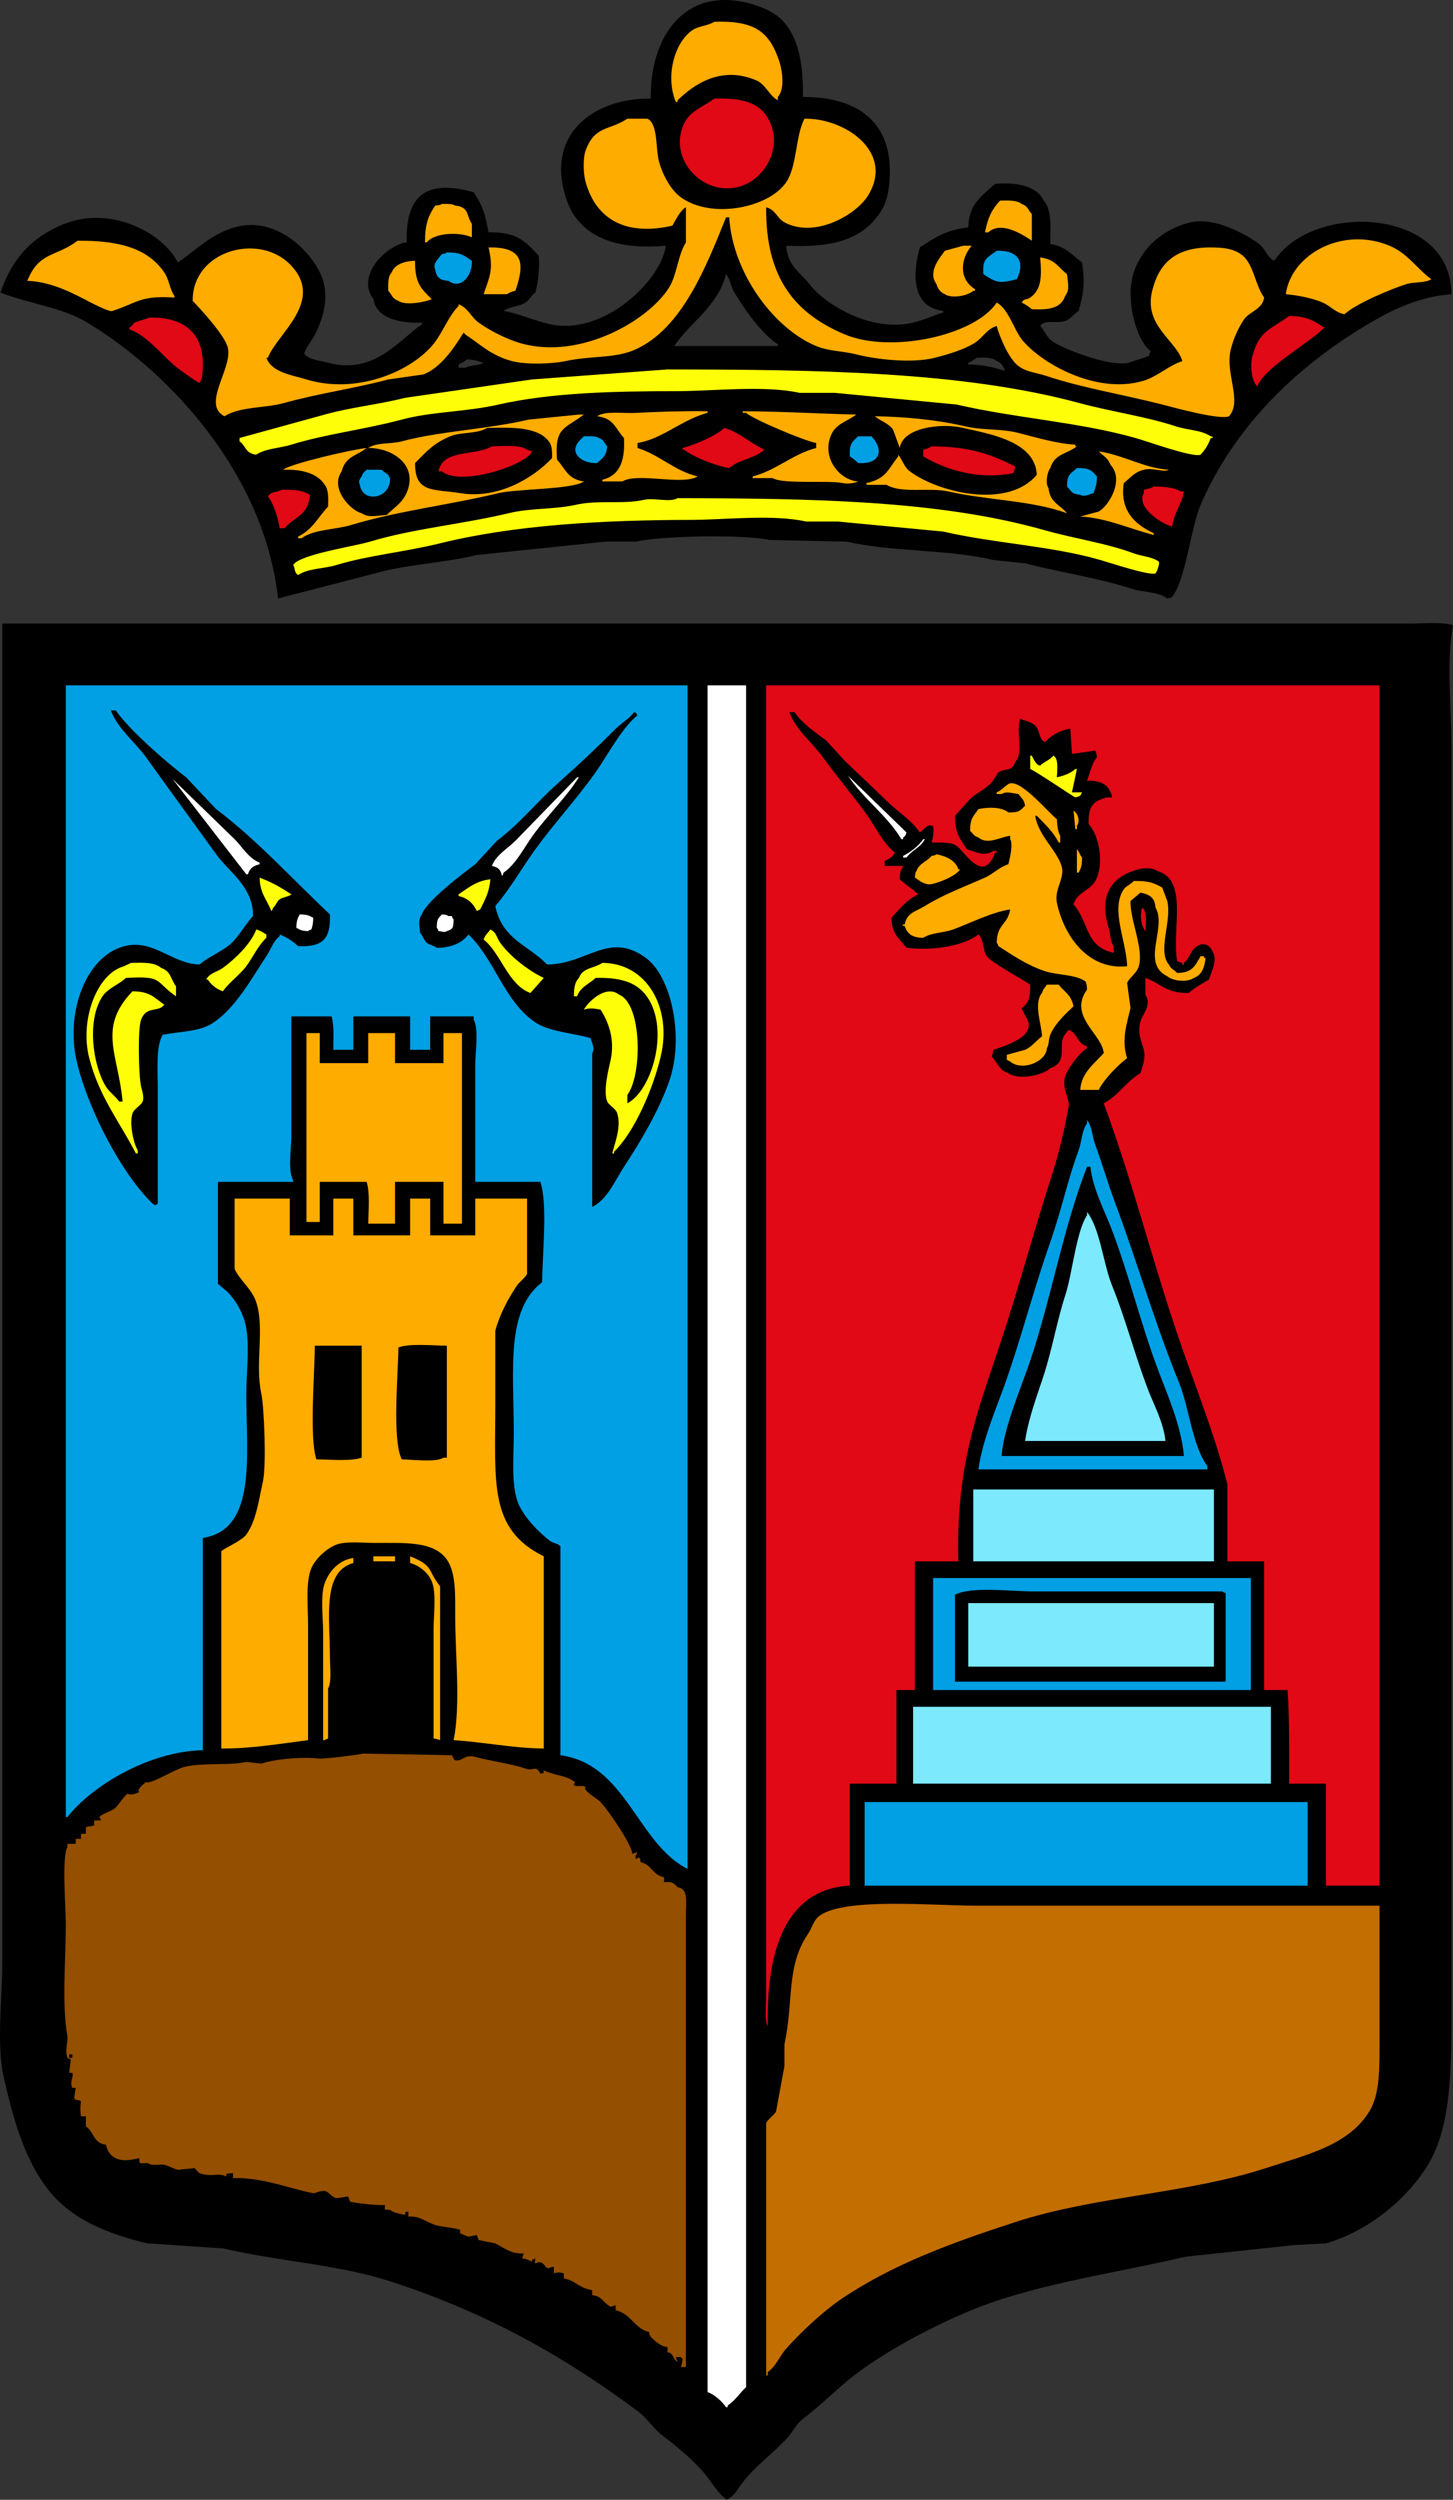
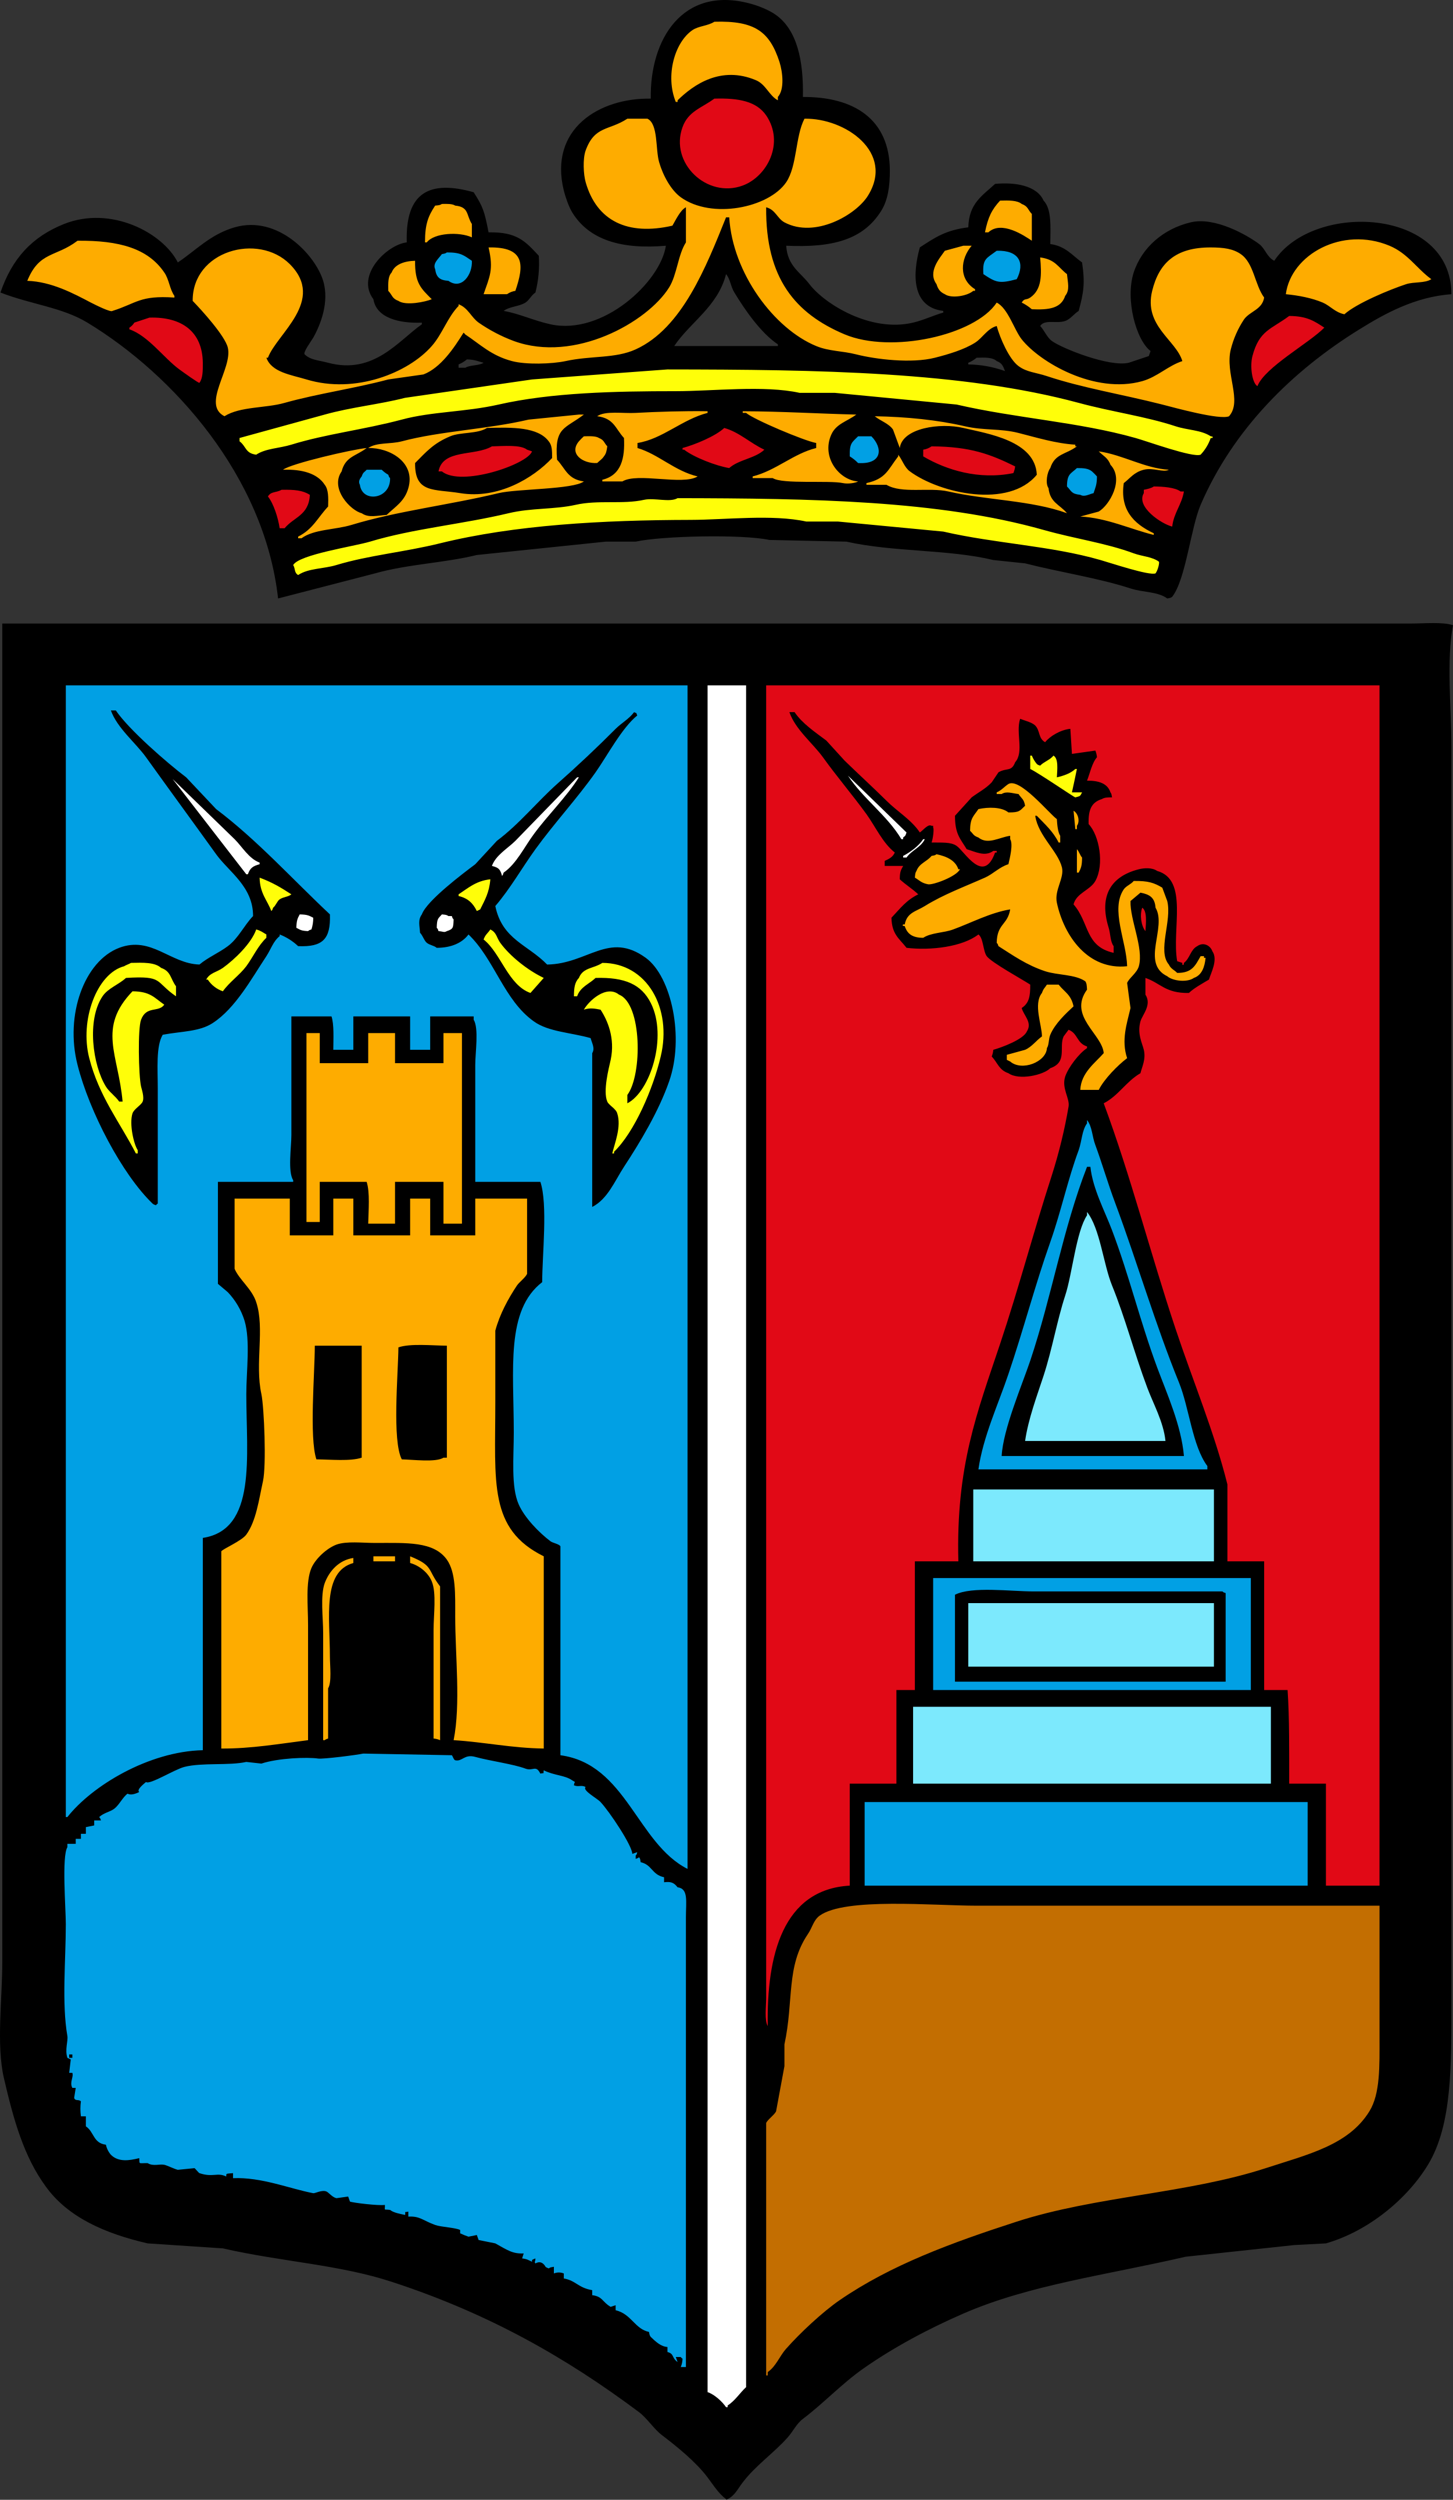
<svg xmlns="http://www.w3.org/2000/svg" xmlns:ns1="http://sodipodi.sourceforge.net/DTD/sodipodi-0.dtd" xmlns:ns2="http://www.inkscape.org/namespaces/inkscape" width="1257.63" height="2163.459" viewBox="0 0 12576.3 21634.59" version="1.1" id="svg7" ns1:docname="Escudo de la Coorponación Municipal de Almansa.svg" ns2:version="1.2.2 (732a01da63, 2022-12-09)" xml:space="preserve">
  <rect x="0" y="0" width="12576.3" height="21634.59" fill="#333333" stroke="none" />
  <ns1:namedview id="namedview9" pagecolor="#ffffff" bordercolor="#111111" borderopacity="1" ns2:showpageshadow="0" ns2:pageopacity="0" ns2:pagecheckerboard="1" ns2:deskcolor="#d1d1d1" showgrid="false" ns2:zoom="0.12129429" ns2:cx="729.63039" ns2:cy="395.73174" ns2:window-width="1366" ns2:window-height="697" ns2:window-x="-8" ns2:window-y="-8" ns2:window-maximized="1" ns2:current-layer="svg7" />
  <defs id="defs4">
    <style id="style2">
      .cls-1 {
        fill-rule: evenodd;
      }
    </style>
  </defs>
  <path style="fill:#feac00;fill-opacity:1;stroke:none;stroke-width:151.181" d="m 144.277,2463.018 175.194,-319.471 494.665,-206.11 453.443,164.888 298.86,340.082 360.693,-370.998 h 360.693 l 309.165,133.972 133.972,381.304 -257.638,463.748 190.652,139.125 278.249,56.68 391.61,-72.139 427.679,-376.151 46.375,-139.124 -360.693,36.069 -180.346,-195.805 61.833,-226.721 273.096,-113.361 41.222,-334.929 128.819,-133.972 293.707,20.611 103.055,350.387 324.624,46.375 108.208,185.499 -56.68,237.027 -278.249,108.208 -123.666,5.153 355.54,231.874 515.276,20.611 592.567,-288.554 257.638,-499.817 -113.361,-103.055 -386.457,20.611 -365.846,-273.096 -25.764,-494.665 329.776,-283.402 453.443,-36.069 5.153,-494.665 309.165,-324.624 494.665,-5.153 247.332,309.165 41.222,504.97 453.443,36.069 273.096,247.332 56.68,396.762 -221.569,309.165 -401.915,133.972 -298.86,-51.528 82.444,355.54 293.707,314.318 520.428,216.416 741.997,-133.972 -365.846,-298.86 103.055,-309.165 350.387,-118.513 87.597,-293.707 170.041,-82.444 231.874,72.139 77.291,226.721 5.153,190.652 262.791,159.735 36.069,159.736 -72.139,257.638 -365.846,41.222 267.943,319.471 417.373,113.361 468.901,-15.458 56.68,-149.43 -221.568,-417.373 159.735,-407.068 401.915,-211.263 432.832,195.805 159.735,200.958 391.61,-334.929 479.206,-51.528 448.29,190.652 103.055,139.125 5.153,159.735 -484.359,133.972 -468.901,293.707 -535.887,443.137 -329.776,417.373 -298.86,474.054 -226.721,819.288 -401.915,-82.444 -705.928,-170.041 -1437.619,-159.736 -824.441,-103.055 -1308.8,41.222 -1071.774,103.055 -1123.301,195.805 -752.303,185.499 -113.361,-546.192 -453.443,-814.136 2246.602,-484.359 2349.657,-123.666 1597.355,103.055 1514.91,247.332 979.024,257.638 L 9513.308,3428.58 8773.667,3250.046 8649.786,3024.146 l -171.247,-43.723 -225.9,142.098 -218.613,47.366 -535.602,10.931 -382.573,-32.792 -608.473,-502.81 -204.039,-459.087 -262.336,400.791 -335.207,444.513 -29.148,102.019 -987.641,76.715 -376.151,10.306 L 4050.067,2991.175 3892.908,3192.133 1865.298,3697.103 1594.778,3416.278 1035.704,2872.662 450.866,2560.92 Z" id="path14441" />
  <path style="fill:#e10916;fill-opacity:1;stroke:none;stroke-width:151.181" d="m 10799.48,3483.233 -71.44,-494.634 329.777,-391.61 546.192,195.805 z" id="path14078" />
  <path style="fill:#e10916;fill-opacity:1;stroke:none;stroke-width:151.181" d="m 5812.31,1030.551 309.165,-288.554 h 350.387 l 267.943,226.721 82.444,92.75 -103.055,443.137 -175.194,113.361 -144.277,72.139 -401.915,-20.611 -216.416,-350.387 z" id="path14080" />
  <path style="fill:#e10916;fill-opacity:1;stroke:none;stroke-width:151.181" d="m 999.635,2813.405 237.027,-185.499 412.221,72.139 195.805,267.943 -30.916,298.86 -72.139,206.11 z" id="path14082" />
  <path style="fill:#e10916;fill-opacity:1;stroke:none;stroke-width:151.181" d="m 10347.68,4197.369 -400.79,-80.158 -138.455,109.306 51.01,233.187 327.919,218.613 z" id="path14068" />
  <path style="fill:#e10916;fill-opacity:1;stroke:none;stroke-width:154.324" d="m 7896.502,3829.908 312.422,-66.948 543.019,141.334 126.457,156.211 -156.211,141.334 -609.966,-66.948 z" id="path14070" />
  <path style="fill:#e10916;fill-opacity:1;stroke:none;stroke-width:151.181" d="m 6296.669,3617.235 535.887,206.11 -401.915,298.86 h -247.332 l -484.359,-257.638 z" id="path14072" />
  <path style="fill:#e10916;fill-opacity:1;stroke:none;stroke-width:151.181" d="m 3709.985,4050.067 164.888,-206.11 546.192,-103.055 257.638,123.666 -82.444,154.583 -370.998,133.972 -340.082,20.611 z" id="path14074" />
  <path style="fill:#e10916;fill-opacity:1;stroke:none;stroke-width:151.181" d="m 2246.602,4163.428 422.526,30.916 123.666,103.055 -185.499,267.943 -226.721,133.972 z" id="path14076" />
  <path style="fill:#01a0e4;fill-opacity:1;stroke:none;stroke-width:151.181" d="m 3679.985,2215.278 153.029,-102.019 269.623,36.435 80.158,182.177 -87.445,182.178 -291.484,43.723 -109.306,-167.603 z" id="path14086" />
  <path style="fill:#01a0e4;fill-opacity:1;stroke:none;stroke-width:151.181" d="m 3038.72,4102.637 167.603,-131.168 196.752,51.01 94.732,182.177 -153.029,153.029 -247.761,29.148 z" id="path14088" />
-   <path style="fill:#01a0e4;fill-opacity:1;stroke:none;stroke-width:151.181" d="m 4918.792,3818.44 145.742,-123.881 196.752,21.861 65.584,218.613 -109.306,182.177 -211.326,-51.01 -116.594,-225.9 z" id="path14090" />
  <path style="fill:#01a0e4;fill-opacity:1;stroke:none;stroke-width:151.181" d="m 7250.663,3898.598 116.594,-189.465 182.178,-36.435 167.603,167.603 -80.158,204.039 -153.029,65.584 z" id="path14092" />
-   <path style="fill:#01a0e4;fill-opacity:1;stroke:none;stroke-width:151.181" d="m 9174.457,4022.479 225.9,-80.158 189.465,153.029 -36.435,240.474 -174.89,80.158 -211.326,-116.594 v -225.9 z" id="path14094" />
+   <path style="fill:#01a0e4;fill-opacity:1;stroke:none;stroke-width:151.181" d="m 9174.457,4022.479 225.9,-80.158 189.465,153.029 -36.435,240.474 -174.89,80.158 -211.326,-116.594 v -225.9 " id="path14094" />
  <path style="fill:#01a0e4;fill-opacity:1;stroke:none;stroke-width:151.181" d="m 8467.609,2186.13 240.474,-116.594 211.326,123.881 -43.723,291.484 -153.029,80.158 -247.761,-116.594 z" id="path14096" />
  <path style="fill:#fffe09;fill-opacity:1;stroke:none;stroke-width:151.181" d="M 1916.826,3709.985 3854.262,3277.153 5668.033,3101.96 H 7018.055 l 1257.273,123.666 989.329,154.583 1401.55,340.082 -216.416,350.387 -1195.439,-340.082 -1329.411,-206.11 -1690.104,-41.222 -1071.774,10.306 -783.219,61.833 -855.358,164.888 -1308.8,298.86 -30.916,61.833 z" id="path14098" />
  <path style="fill:#fffe09;fill-opacity:1;stroke:none;stroke-width:151.181" d="m 2442.407,4792.064 886.274,-247.332 1473.688,-257.638 1298.495,-72.139 1411.855,51.528 865.663,92.75 855.358,164.888 927.496,257.638 -72.139,288.554 -803.83,-185.499 -1308.8,-216.416 -1556.133,-103.055 -1360.328,51.528 -1061.468,133.972 -628.636,103.055 -721.386,175.194 -154.583,30.917 z" id="path14376" />
  <path style="fill:#e10916;fill-opacity:1;stroke:none;stroke-width:151.181" d="m 6574.918,5647.422 5688.644,20.611 V 17807.928 l -659.553,1319.106 -2432.102,247.332 -2617.162,1641.627 -7.287,-582.968 z" id="path13021" />
  <path style="fill:#feffff;fill-opacity:1;stroke:none;stroke-width:151.181" d="m 8017.69,7208.707 34.554,120.293 -154.851,154.851 -178.534,-16.396 51.01,-103.841 z" id="path12857" />
  <path style="fill:#fefeff;fill-opacity:1;stroke:none;stroke-width:151.181" d="m 7249.929,6631.598 345.235,468.901 195.805,252.485 139.124,-128.819 -577.109,-541.039 z" id="path12639" />
  <path style="fill:#fffe09;fill-opacity:1;stroke:none;stroke-width:151.181" d="m 8888.506,6384.266 103.055,113.361 154.583,-5.153 159.735,113.361 92.75,10.306 -46.375,164.888 118.513,72.139 -108.208,123.666 -427.679,-175.194 -139.124,-108.208 z" id="path10375" />
  <path style="fill:#feac00;fill-opacity:1;stroke:none;stroke-width:151.181" d="m 8795.528,6689.557 582.968,298.771 14.574,240.474 80.158,218.613 -174.89,255.048 -102.019,58.297 80.158,225.9 138.455,211.326 269.623,123.881 -7.287,-167.603 -51.01,-393.503 109.306,-145.742 167.603,-51.01 204.039,72.871 51.01,284.197 -21.862,284.197 29.149,156.673 61.94,10.931 98.376,-47.366 43.723,-116.594 54.653,10.931 54.653,58.297 -29.148,153.029 -112.95,87.445 -193.108,10.931 -185.821,-98.376 10.931,-444.513 -47.366,-189.465 -94.732,14.574 18.218,145.742 87.445,262.336 -72.871,309.702 -32.792,280.553 -29.148,276.91 21.861,116.594 -193.108,185.821 -76.515,109.306 -258.692,10.931 18.218,-178.534 171.247,-233.187 -200.395,-295.127 -163.96,214.969 -69.227,204.039 -262.336,51.01 -149.386,-112.95 43.723,-72.871 229.544,-83.802 47.366,-422.652 25.505,-112.95 -408.077,-269.623 3.643,-233.187 -539.245,196.752 -163.96,-14.574 -112.95,-171.247 65.584,-94.732 189.465,-116.594 -145.742,-160.316 47.366,-149.386 156.673,-131.168 265.979,120.237 80.158,134.811 258.692,-123.881 18.218,-142.098 -247.761,14.574 -127.524,-149.386 116.594,-247.761 z" id="path8333" />
  <path style="fill:#c36e01;fill-opacity:1;stroke:none;stroke-width:151.181" d="m 6609.399,18093.866 225.9,-1209.658 189.465,-386.216 349.781,-80.158 4722.04,-14.575 -80.158,2215.278 -4168.221,1297.104 -1304.391,1042.055 14.574,-459.087 -14.574,-2222.565 z" id="path7482" />
  <path style="fill:#01a0e4;fill-opacity:1;stroke:none;stroke-width:151.181" d="m 9480.516,9582.535 h -131.168 l -859.878,2790.959 -87.445,422.652 -36.435,757.858 -378.929,29.148 14.574,1093.065 -189.465,29.148 14.574,787.007 -393.503,21.861 -14.574,881.739 4000.617,14.575 -7.287,-889.027 h -320.633 l -7.287,-830.729 h -204.038 l -7.288,-1122.213 -306.058,14.574 -7.287,-757.858 -211.326,-692.274 -349.78,-940.036 z" id="path6529" />
  <path style="fill:#7ce9fd;fill-opacity:1;stroke:none;stroke-width:151.181" d="m 7833.631,14719.94 3220.898,-14.575 36.435,794.294 -3257.333,21.861 z" id="path6527" />
  <path style="fill:#7ce9fd;fill-opacity:1;stroke:none;stroke-width:151.181" d="m 8336.441,13838.201 2207.991,-7.287 7.287,655.838 -2229.852,7.288 z" id="path6525" />
  <path style="fill:#7ce9fd;fill-opacity:1;stroke:none;stroke-width:151.181" d="m 8409.299,12809.754 -61.833,164.888 20.611,566.803 113.361,30.917 2081.714,-10.306 -10.306,-762.608 z" id="path6523" />
  <path style="fill:#7ce9fd;fill-opacity:1;stroke:none;stroke-width:151.181" d="m 9388.323,10377.653 -195.805,690.469 -412.221,1401.55 10.306,72.139 h 1370.634 l -103.055,-432.832 -340.082,-1020.246 -216.416,-618.331 z" id="path5846" />
  <path style="fill:#ffffff;fill-opacity:1;stroke:none;stroke-width:151.181" d="m 5989.995,5800.531 553.819,-29.148 v 335.207 14647.068 l -306.058,495.523 -218.613,-510.097 v -408.077 z" id="path5412" />
  <path style="fill:#01a0e4;fill-opacity:1;stroke:none;stroke-width:151.181" d="m 189.465,5581.918 5873.402,14.574 -29.148,510.097 -14.574,14807.385 -1952.943,-1326.252 -2681.652,-524.671 -801.581,-204.039 -276.91,-1165.936 -14.574,-2244.426 z" id="path4735" />
  <path style="fill:#ffffff;fill-opacity:1;stroke:none;stroke-width:151.181" d="m 5064.534,6674.982 -182.177,298.771 -488.236,619.403 -204.039,378.929 -313.345,123.881 h -145.742 l -21.861,-167.603 94.732,-80.158 204.039,65.584 131.168,21.861 58.297,-94.732 127.524,-225.9 -142.098,-167.603 699.562,-641.265 z" id="path4427-3" ns1:nodetypes="ccccccccccccccc" />
  <path style="fill:#fffe09;fill-opacity:1;stroke:none;stroke-width:151.181" d="m 5239.424,10231.087 364.355,-619.404 196.752,-459.087 7.287,-386.216 -204.039,-422.652 -306.058,-109.306 -393.503,182.177 -167.603,-51.01 -276.91,-160.316 -225.9,-320.632 138.455,-269.623 -232.021,-122.624 c 4.309,7.829 -220.372,200.235 -285.363,261.078 l 225.9,196.752 131.168,262.336 400.79,502.81 335.207,94.732 211.326,58.297 z" id="path2163-8" ns1:nodetypes="ccccccccccccccccccc" />
  <path style="fill:#ffffff;fill-opacity:1;stroke:none;stroke-width:151.181" d="m 1435.559,6682.27 182.177,298.771 488.236,619.403 204.039,378.929 313.345,123.881 h 145.742 l 21.861,-167.603 -94.732,-80.158 -204.039,65.584 -131.168,21.861 -58.297,-94.732 -123.881,-225.9 138.455,-167.603 -699.562,-641.265 z" id="path4427" />
  <path style="fill:#fffe09;fill-opacity:1;stroke:none;stroke-width:151.181" d="m 1260.668,10238.374 -364.355,-619.404 -196.752,-459.087 -7.287,-386.216 204.039,-422.652 306.058,-109.306 393.503,182.177 167.603,-51.01 276.91,-160.316 225.9,-320.632 -167.603,-313.345 261.169,-78.901 c 10.265,-3.101 220.372,200.235 285.363,261.078 l -225.9,196.752 -131.168,262.336 -400.79,502.81 -335.207,94.732 -211.326,58.297 z" id="path2163" ns1:nodetypes="ccccccccccccccccccc" />
-   <path style="fill:#944f01;fill-opacity:1;stroke:none;stroke-width:151.181" d="m 233.187,16053.479 473.661,-327.92 553.82,-400.79 502.81,-145.742 488.236,-21.861 1595.875,-43.723 983.758,145.742 444.513,276.91 284.197,422.651 218.613,189.465 218.613,145.742 43.723,4510.714 L 3322.917,19354.534 648.552,18742.418 284.197,17467.176 Z" id="path1693" />
  <path style="fill:#feac00;fill-opacity:1;stroke:none;stroke-width:151.181" d="m 2572.346,8861.112 262.336,-7.287 7.287,291.484 h 291.484 l -7.287,-298.771 393.503,7.287 -43.723,291.484 320.632,-7.287 v -327.919 l 276.91,58.297 7.287,1428.272 553.82,-7.287 7.287,750.571 -240.474,364.355 -29.148,160.316 -14.574,1304.391 80.158,204.038 189.465,269.623 167.603,94.732 -21.861,1785.339 -896.313,-94.732 -1202.371,7.287 -838.016,58.297 v -1814.488 l 189.465,-116.593 167.603,-262.336 29.148,-364.355 -51.01,-459.087 29.148,-524.671 -29.148,-342.494 -189.464,-255.048 -21.861,-743.284 626.691,-14.574 z" id="path1031" />
  <path id="AlmansaLogo_1" data-name="AlmansaLogo 1" class="cls-1" d="m 6949.362,839.195 c 442.751,-2.253 750.778,191.93 752.752,636.368 0.02,142.11 -18.36,258.031 -73.875,347.423 -157.529,254.804 -426.514,321.629 -823.274,303.632 11.065,177.178 122.13,228.539 201.037,332.739 130.203,170.58 529.411,420.485 897.192,332.74 91.066,-21.334 178.801,-63.867 261.19,-86.788 v -14.433 c -277.88,-33.744 -265.587,-325.856 -202.74,-549.844 126.939,-82.236 220.097,-149.381 419.362,-173.581 5.745,-209.259 121.52,-273.504 232.018,-376 167.725,-16.041 360.111,12.121 419.361,144.475 71.372,73.66 59.664,229.22 58.3,376.265 131.847,17.345 189.915,98.553 275.056,159.158 26.753,182.09 13.637,259.718 -29.272,419.527 -38.632,23.263 -72.052,71.749 -116.718,86.79 -76.012,26.216 -177.013,-17.335 -216.633,43.522 36.514,38.346 58.442,98.903 101.49,130.059 88.602,64.203 497.452,227.566 665.167,188.258 l 173.58,-57.944 15.325,-43.524 c -124.088,-93.678 -221.656,-445.416 -145.954,-679.883 71.318,-217.131 258.541,-378.618 493.099,-433.95 210.848,-50.108 489.425,111.042 592.941,188.002 52.766,39.932 66.231,112.945 130.602,144.737 338.253,-512.554 1534.222,-460.785 1533.038,289.472 -316.493,21.945 -582.172,171.313 -795.632,303.635 -582.164,359.902 -1093.601,865.894 -1374.902,1519.207 -86.239,202.697 -128.447,644.577 -245.799,795.55 -15.861,11.054 -13.446,8.808 -42.954,14.655 -82.398,-60.829 -209.393,-51.41 -318.011,-86.794 -278.36,-90.35 -615.175,-141.066 -912.504,-217.094 l -274.95,-28.851 c -387.915,-93.639 -861.649,-67.417 -1271.955,-159.154 l -666.846,-14.662 c -233.754,-50.438 -930.736,-35.422 -1156.566,14.662 h -259.581 l -1115.484,115.644 c -282.327,69.408 -596.183,78.603 -881.649,159.155 l -838.653,217.094 C 2289.66,4121.663 1497.377,3241.083 756.869,2792.36 537.294,2659.069 264.999,2633.902 3.993,2531.732 104.506,2236.982 278.463,2048.656 554.057,1938.624 c 405.727,-161.154 854.011,74.632 984.995,332.74 157.734,-105.441 282.29,-243.366 491.498,-303.899 376.893,-109.065 700.439,243.289 766.477,463.056 55.678,183.092 -23.198,380.207 -85.819,491.897 -21.717,35.352 -91.015,129.662 -74.116,144.734 52.133,50.131 120.39,50.091 202.797,72.368 395.998,105.835 608.737,-191.275 811.359,-332.737 v -14.424 c -198.686,7.553 -393.132,-41.215 -419.323,-202.681 -157.211,-209.244 121.697,-473.591 288.72,-491.897 -13.372,-436.856 199.511,-540.379 579.139,-433.947 79.577,124.801 92.819,160.506 128.833,347.158 249.055,-5.248 320.247,79.915 434.869,202.684 7.063,106.894 -2.793,214.234 -29.203,318.055 -35.456,23.222 -52.814,65.18 -85.863,86.791 -54.969,35.02 -139.682,33.368 -189.102,72.369 130.743,21.894 261.738,84.445 405.556,115.892 451.919,98.942 952.971,-367.781 998.549,-680.159 -383.175,33.393 -663.943,-48.792 -811.185,-289.21 -29.596,-48.457 -59.094,-135.252 -72.189,-188.001 -131.441,-534.792 307.573,-803.64 752.801,-795.792 -9.507,-512.863 275.093,-975.56 852.41,-824.63 77.384,19.675 172.667,57.982 232.058,101.205 180.146,130.336 238.437,390.034 232.044,708.999 z m -766.603,-651.054 c -54.953,36.381 -133.992,35.401 -189.053,72.371 -154.991,105.819 -236.843,395.964 -144.389,621.943 h 15.594 v -14.418 c 138.453,-135.279 374.273,-301.967 678.821,-173.578 85.469,36.331 113.695,133.641 189.032,173.578 v -28.842 c 59.887,-67.418 40.689,-219.055 13.724,-303.895 -84.839,-258.729 -209.461,-357.94 -563.729,-347.158 z m 0,665.474 c -108.084,80.264 -225.234,108.085 -274.954,245.948 -114.031,309.841 210.514,620.942 520.722,506.313 212.551,-78.6 364.415,-369.391 202.866,-607.526 -83.901,-120.812 -235.306,-151.303 -448.634,-144.731 z m 448.627,940.267 c 81.716,21.257 95.302,96.277 158.006,130.313 264.926,141.516 621.59,-65.501 723.6,-231.527 231.695,-373.321 -196.189,-671.667 -549.906,-665.474 -79.684,151.962 -63.142,409.028 -158.128,549.845 -150.15,221.069 -644.392,323.287 -912.64,130.051 -85.461,-61.916 -154.676,-190.28 -187.28,-303.63 -32.583,-112.962 -6.812,-331.384 -101.493,-376.266 h -173.575 c -159.753,105.137 -282.086,59.251 -360.839,274.79 -26.06,71.017 -19.367,207.959 0,275.055 95.135,335.058 363.498,465.054 750.992,376.001 26.037,-44.224 68.475,-135.571 116.866,-159.157 v 303.894 c -68.802,106.457 -77.258,281.29 -146.055,390.684 -187.832,300.319 -819.042,655.002 -1343.905,462.798 -107.673,-40.138 -209.893,-93.607 -304.273,-159.159 -65.196,-46.871 -90.848,-127.791 -173.574,-158.901 v 14.423 c -95.391,97.642 -140.826,243.71 -232.098,347.158 -203.312,232.187 -662.084,417.21 -1084.418,289.219 -134.551,-40.673 -301.437,-61.603 -347.15,-188.006 h 13.635 c 75.607,-206.695 503.692,-494.561 189.161,-810.212 -274.176,-273.457 -844.303,-115.613 -840.618,318.315 74.684,76.96 280.616,302.603 304.303,405.109 42.845,179.81 -230.027,490.868 -29.323,593.11 136.881,-85.826 355.909,-68.508 520.834,-115.638 283.983,-79.889 608.502,-125.126 897.109,-202.678 l 304.285,-43.269 c 150.646,-57.662 265.842,-230.584 347.152,-361.584 5.666,3.619 10.359,8.571 13.667,14.424 130.425,86.184 225.837,184.081 405.672,231.524 121.466,32.102 344.024,25.61 464.168,0 220.29,-48.406 429.458,-20.574 606.602,-101.465 402.369,-183.105 609.746,-714.929 782.084,-1142.676 h 27.429 c 29.341,483.702 388.975,964.192 752.791,1113.844 111.834,46.182 222.845,40.928 347.158,72.369 167.354,42.547 478.145,80.548 680.547,28.845 117.706,-29.844 252.311,-70.114 347.148,-130.056 65.482,-41.283 105.095,-121.479 187.471,-144.738 28.512,105.107 108.108,288.21 188.952,347.163 72.213,53.396 147.398,54.361 245.785,86.79 311.999,103.439 645.364,156.212 998.488,245.95 102.227,26.201 498.513,136.207 577.642,101.463 117.743,-132.894 -36.553,-370.359 15.29,-578.682 23.23,-92.816 62.189,-180.966 115.189,-260.625 51.646,-70.444 156.643,-83.57 173.576,-188.004 -81.898,-111.691 -88.641,-298.342 -202.704,-376.263 -66.743,-46.207 -147.525,-57.368 -259.633,-57.686 -306.578,-0.666 -448.449,137.204 -506.9,376.003 -74.604,303.567 206.851,425.053 261.11,607.788 -123.716,40.263 -215.782,136.601 -347.143,173.582 -412.449,115.312 -887.113,-165.085 -1043.138,-361.841 -66.163,-84.53 -118.742,-269.21 -216.504,-318.059 -187.497,284.627 -914.541,443.817 -1316.547,274.793 -426.233,-180.122 -684.48,-484.385 -678.861,-1099.701 z m 2024.559,-57.684 c -72.058,78.28 -104.455,143.779 -130.648,274.788 h 29.279 c 113.967,-105.752 311.309,29.127 376.311,72.368 v -231.529 c -35.203,-37.003 -31.928,-66.478 -87.585,-86.788 -39.971,-32.424 -111.379,-30.804 -187.35,-28.839 z m -4831.13,28.827 c -18.544,11.499 -25.376,11.146 -58.522,14.422 -58.686,89.064 -88.169,157.537 -87.733,318.317 h 15.55 c 63.033,-83.203 281.637,-93.68 390.128,-43.525 v -115.634 c -49.68,-77.295 -23.07,-147.714 -144.369,-159.158 -23.5,-16.393 -71.496,-15.386 -115.054,-14.422 z M 671.092,2083.356 c -189.335,144.104 -330.672,90.38 -434.952,347.159 209.726,6.542 402.062,110.373 550.057,188.002 41.942,21.298 172.96,87.123 187.189,72.369 211.861,-66.844 234.919,-135.897 536.344,-115.635 v -14.422 c -42.337,-60.572 -45.74,-143.064 -87.784,-202.683 -141.865,-208.595 -389.726,-278.043 -750.854,-274.79 z M 11129.286,2546.149 c 110.821,10.794 225.265,32.706 319.3,72.367 66.592,28.784 105.168,84.121 187.581,101.468 104.065,-93.963 390.122,-213.189 534.625,-260.627 68.206,-21.986 162.543,-6.886 218.017,-43.265 -126.918,-92.032 -202.017,-222.377 -362.509,-289.474 -409.186,-170.346 -852.07,76.296 -897.014,419.531 z m -2791.327,-419.531 -159.813,43.527 c -46.701,66.841 -150.659,182.753 -72.208,289.211 13.252,44.191 32.726,69.077 72.208,86.792 54.86,39.302 193.198,16.652 245.789,-28.845 h 15.391 v -14.421 c -143.448,-88.764 -126.579,-261.961 -29.16,-376.264 z m -4109.336,14.684 c 45.545,194.224 8.705,253.862 -42.878,404.846 h 202.782 c 21.502,-15.078 46.213,-24.953 72.185,-28.845 75.187,-219.411 88.132,-382.189 -232.096,-376.001 z m 4398.182,28.843 c -89.076,67.177 -124.449,67.488 -115.263,202.422 110.814,73.65 138.2,84.124 288.842,43.524 72.397,-139.145 21.748,-251.809 -173.588,-245.946 z m -4759.004,14.42 c -16.074,10.821 -13.37,8.822 -42.973,14.423 -29.061,39.97 -81.76,80.561 -58.419,130.316 9.99,70.725 39.172,95.946 115.055,101.21 114.476,82.182 209.606,-55.027 202.787,-173.58 -68.378,-45.214 -91.708,-73.038 -216.456,-72.37 z m 5135.306,43.255 c 12.917,150.597 16.18,276.708 -85.996,347.42 -38.308,25.599 -48.446,2.347 -73.8,43.266 31.474,15.627 60.892,35.091 87.584,57.946 150.476,6.569 253.017,-8.211 288.854,-115.893 42.081,-51.458 22.273,-114.358 15.358,-187.999 -78.418,-61.555 -101.011,-127.389 -232,-144.739 z m -5410.382,29.105 c -91.976,2.008 -176.602,31.144 -202.789,101.211 -32.342,34.701 -30.143,88.725 -29.213,159.157 35.357,37.005 32.082,66.48 87.74,86.789 65.5,44.897 236.638,7.519 288.626,-14.42 -91.832,-92.682 -147.089,-137.242 -144.364,-332.728 z m 2691.524,115.634 c -71.417,280.643 -309.886,415.23 -448.628,622.206 h 897.156 v -14.423 c -147.05,-98.885 -284.297,-296.37 -376.327,-448.611 -32.12,-51.144 -35.079,-116.632 -72.201,-159.164 z m 4874.16,361.848 c -155.217,116.264 -258.926,122.831 -318.036,347.161 -22.919,86.809 -3.492,232.869 43.103,260.37 64.976,-164.448 447.947,-372.079 579.115,-506.32 -88.036,-57.662 -149.886,-99.916 -304.182,-101.211 z m -9865.1,14.424 -130.726,43.266 c -10.59,17.73 -25.284,32.656 -42.846,43.522 v 14.423 c 163.759,56.016 298.272,248.91 432.938,347.16 32.996,24.219 170.314,122.765 173.576,115.889 29.481,-39.627 29.585,-102.831 29.229,-173.577 -3.016,-267.878 -180.004,-399.161 -462.174,-390.683 z m 7159.911,347.159 c -21.65,18.189 -46.015,32.875 -72.21,43.524 v 14.414 c 108.463,1.497 215.924,20.993 318.001,57.692 -17.703,-43.229 -24.224,-68.465 -72.21,-86.788 -36.335,-33.121 -99.238,-31.13 -173.585,-28.841 z m -4411.847,14.424 c -21.637,18.193 -45.995,32.878 -72.184,43.52 v 28.848 h 58.517 c 39.72,-24.941 119.019,-17.037 158.036,-43.269 -52.382,-13.097 -72.037,-26.846 -144.372,-29.099 z m 1735.864,86.788 -1172.154,86.793 -1100.092,159.158 c -220.68,56.935 -462.462,79.852 -694.323,144.734 l -737.266,202.673 v 28.85 c 58.815,43.901 49.379,104.143 144.351,115.64 81.734,-54.751 202.26,-55.066 304.299,-86.793 301.723,-93.028 622.54,-128.414 955.621,-216.853 262.952,-70.676 547.907,-64.461 838.661,-130.308 455.362,-103.525 1005.126,-115.603 1532.981,-115.638 317.197,-0.01 769.911,-52.682 1070.754,14.424 h 304.24 l 1055.205,101.214 c 520.518,120.149 1053.345,149.982 1548.528,289.464 101.345,28.239 497.264,172.657 563.815,144.49 39.099,-41.405 68.935,-90.66 87.524,-144.49 h 13.831 c 13.811,-14.691 -13.799,-14.38 -13.831,-14.667 -84.233,-55.71 -199.226,-52.116 -304.189,-86.794 -262.171,-86.177 -546.57,-123.513 -838.727,-202.427 -1005.38,-270.843 -2253.289,-288.157 -3559.231,-289.471 z m -259.465,636.635 c 216.887,-34.37 386.889,-204.4 606.618,-260.375 v -14.421 c -206.304,-3.219 -438.839,4.285 -622.222,14.421 -111.789,6.207 -262.444,-20.635 -333.463,28.849 146.319,17.955 156.469,106.432 232.08,188.25 9.222,175.251 -23.214,321.95 -187.267,361.59 v 14.421 h 173.574 c 131.138,-79.554 521.3,36.965 651.398,-43.273 -198.426,-46.769 -337.01,-191.213 -520.714,-245.946 v -43.516 z m 1546.701,0 v 43.516 c -197.279,48.52 -347.476,194.883 -550.026,245.946 v 14.426 h 173.691 c 85.007,54.676 487.831,17.723 608.376,43.273 42.886,9.182 108.237,-0.649 130.545,-14.427 -160.168,-9.809 -320.469,-205.981 -231.922,-405.103 42.432,-95.304 137.712,-114.289 216.492,-173.581 -317.695,-7.179 -641.756,-27.852 -983.1,-28.847 v 14.421 h 29.294 c 62.854,56.02 507.328,243.677 606.646,260.375 z m -2053.727,-245.949 -434.966,43.518 c -360.952,84.563 -763.091,98.904 -1098.099,188.006 -100.834,26.517 -215.465,6.536 -290.53,57.942 185.996,-3.911 411.56,124.183 347.156,347.16 -32.742,115.622 -112.315,159.208 -187.233,231.524 -81.437,5.617 -157.301,27.852 -216.53,-14.426 -94.711,-22.533 -277.443,-212.14 -173.573,-361.827 33.673,-130.647 125.107,-131.665 216.537,-202.43 -121.02,10.836 -658.383,135.292 -723.62,188.005 166.886,-5.525 298.007,32.44 360.796,130.308 32.618,40.623 32.054,111.416 29.317,188.004 -91.682,98.233 -131.129,195.901 -259.396,260.371 v 14.428 h 29.22 c 108.06,-79.266 291.881,-72.701 432.972,-115.643 395.987,-120.478 848.334,-172.598 1273.554,-275.039 157.316,-37.712 646.023,-31.445 737.288,-101.216 -140.395,-19.019 -157.203,-107.091 -232.085,-188.004 -23.372,-284.9 68.195,-265.246 232.085,-390.681 h -42.884 z m 2560.719,14.424 c 49.254,41.276 122.144,62.22 158.157,115.887 19.444,53.048 38.928,106.1 58.453,159.155 22.946,-174.881 352.744,-220.067 549.892,-173.58 213.193,50.104 622.2,110.764 635.996,404.858 -242.531,295.056 -839.222,162.076 -1098.271,-28.847 -47.843,-34.372 -65.154,-99.557 -101.368,-144.733 v 14.667 c -88.706,114.311 -104.48,193.884 -275.06,231.281 v 14.668 h 173.573 c 131.771,78.978 370.711,20.056 534.599,57.7 333.38,76.301 719.649,76.278 1027.678,188.244 -61.043,-74.611 -146.716,-91.005 -159.785,-217.098 -30.156,-42.587 -10.526,-141.122 15.362,-173.578 39.95,-127.075 137.886,-117.223 230.433,-188.253 h -13.795 v -14.428 c -167.183,-9.55 -340.085,-62.879 -491.57,-101.214 -160.626,-40.587 -297.212,-19.64 -464.029,-57.943 -236.956,-54.705 -504.692,-81.921 -780.273,-86.786 z m -3356.513,101.462 c 222.981,-6.847 442.128,-8.155 534.407,115.638 28.735,34.384 29.612,79.287 29.306,144.732 -160.755,171.632 -465.736,357.661 -795.807,303.645 -225.851,-37.002 -393.543,3.857 -390.025,-260.372 98.415,-99.236 160.503,-171.618 304.176,-231.526 89.113,-37.656 235.797,-19.015 317.936,-72.118 z m 2053.829,0 c -76.079,71.426 -253.205,144.426 -360.972,173.58 v 14.423 h 13.706 c 84.843,66.468 277.463,140.506 390.167,159.16 81.401,-73.34 225.534,-83.498 304.256,-159.16 -121.153,-55.638 -215.842,-151.265 -347.272,-188.003 z m -1215.154,72.121 c -15.187,13.634 -29.542,28.165 -42.99,43.517 -88.283,104.806 29.755,194.563 158.068,188.005 21.875,-21.672 41.411,-31.812 58.5,-57.698 19.519,-24.5 23.229,-45.508 29.197,-87.035 -29.777,-31.774 -25.492,-53.133 -72.084,-72.122 -26.463,-17.972 -82.165,-15.974 -130.694,-14.667 z m 2373.432,0 c -52.423,53.646 -74.72,57.317 -72.083,173.824 26.394,16.075 50.619,35.465 72.083,57.698 213.178,13.101 214.131,-131.654 115.233,-231.526 h -115.233 z m -3169.238,87.053 c -148.239,87.174 -425.773,20.66 -462.213,216.855 h 29.207 c 167.142,135.91 743.401,-61.255 780.154,-173.583 l -42.88,-14.425 c -56.238,-44.835 -203.056,-31.149 -304.268,-28.847 z m 3805.194,0 c -21.511,15.075 -46.228,24.951 -72.205,28.847 v 57.942 c 199.29,117.941 481.762,205.671 780.286,144.735 7.984,-18.448 13.207,-37.972 15.5,-57.942 -212.367,-104.423 -385.607,-171.617 -723.581,-173.582 z m 1447.025,43.272 c 39.122,40.242 79.46,55.34 101.357,115.885 121.325,128.4 -8.635,350.117 -101.357,405.103 l -159.78,43.277 c 228.55,11.144 432.092,108.677 636.036,159.156 v -14.428 c -181.525,-85.439 -292.016,-208.931 -259.609,-433.954 56.554,-43.533 88.447,-94.58 173.574,-115.883 82.579,-20.934 167.399,26.876 216.52,0 -212.357,-12.805 -392.48,-127.738 -606.741,-159.175 z m -188.928,144.716 c -53.233,50.811 -85.338,48.189 -86.008,159.157 40.328,40.328 35.704,64.232 115.155,72.362 36.17,20.326 69.274,-2.613 115.287,-14.666 15.36,-49.18 28.613,-69.484 29.145,-144.489 -13.433,-15.35 -27.773,-29.881 -42.944,-43.516 -32.545,-25.883 -69.113,-28.841 -130.635,-28.848 z m -6147.72,14.423 c -22.794,25.913 -29.062,18.635 -42.865,57.941 -22.357,27.526 -28.379,47.874 -15.567,72.367 22.003,161.182 267.75,123.822 261.321,-57.941 -12.537,-14.748 -5.991,-3.938 -15.56,-29.095 -20.764,-11.766 -39.816,-26.326 -56.621,-43.272 z m 6812.901,144.734 c -20.334,15.096 -56.221,22.581 -86.033,28.847 v 28.849 c -71.181,118.18 154.626,267.889 245.798,289.465 13.798,-119.558 81.692,-187.935 101.353,-303.887 h -29.133 c -49.283,-35.433 -151.366,-42.582 -231.982,-43.274 z m -7565.737,361.588 h 42.959 c 81.893,-98.907 209.341,-110.383 218.476,-289.226 -62.329,-38.945 -131.241,-45.813 -245.751,-43.515 -44.757,26.854 -90.754,11.753 -117.082,57.941 48.989,61.294 88.678,185.748 101.398,274.8 z m 3444.364,-260.373 c -68.327,39.66 -199.325,-5.588 -290.554,14.423 -183.989,40.968 -396.159,-0.984 -592.922,43.517 -182.824,40.965 -382.755,25.28 -579.241,72.364 -397.281,95.039 -828.711,133.657 -1199.488,245.948 -140.013,41.679 -612.287,111.062 -665.073,202.433 20.184,33.091 6.947,64.497 42.859,86.791 88.151,-59.631 219.662,-52.715 331.576,-86.791 281.507,-85.121 583.072,-110.679 897.205,-188.011 644.739,-158.837 1400.687,-201.092 2170.726,-202.668 298.158,-0.639 706.916,-49.768 998.539,14.427 h 274.946 l 910.898,86.79 c 455.219,104.723 927.132,121.749 1359.582,245.951 90.662,25.86 423.033,137.489 477.653,115.877 20.542,-27.463 35.503,-89.769 29.265,-101.221 -58.948,-43.553 -140.802,-44.459 -218.161,-72.362 -243.939,-90.352 -502.284,-124.121 -780.331,-202.668 -910.285,-256.778 -2006.779,-272.466 -3167.488,-274.803 z M 19.726,5396.314 H 12215.247 c 114.64,0 271.445,-15.124 361.053,14.429 -58.765,309.761 -13.907,719.115 -13.907,1056.161 V 17317.444 c 0,561.99 6.978,1072.565 -202.817,1417.735 -180.507,297.045 -516.882,575.09 -883.124,680.195 l -273.527,14.41 -941.687,101.205 c -682.433,158.51 -1345.904,241.03 -1923.279,491.89 -301.285,130.681 -608.993,295.402 -867.874,477.533 -183.867,129.285 -340.881,298.048 -520.723,433.836 -55.182,41.374 -84.971,107.78 -130.669,159.281 -118.667,134.288 -281.943,246.786 -390.166,390.587 -41.658,53.529 -68.034,114.069 -130.565,144.394 -13.544,3.557 -6.082,11.691 -13.713,0 -65.034,-48.559 -110.737,-122.599 -159.863,-187.812 -98.672,-131.283 -258.694,-262.004 -390.154,-362.055 -74.273,-55.077 -129.943,-147.06 -202.765,-202.435 -631.339,-471.829 -1300.581,-853.969 -2141.531,-1128.409 -456.046,-149.34 -956.545,-173.59 -1460.884,-289.185 -216.424,-14.623 -433.544,-29.037 -651.36,-43.24 -373.603,-86.45 -690.771,-227.28 -881.579,-492.205 -189.205,-258.74 -277.74,-572.795 -362.79,-940.245 -65.992,-288.535 -13.597,-682.175 -13.597,-998.21 z m 549.961,535.408 v 9794.112 h 13.606 c 212.245,-270.185 703.73,-568.215 1172.184,-578.685 V 13309.9 c 468.837,-71.388 376.47,-705.437 376.47,-1244.156 0,-197.516 36.42,-465.752 -15.593,-636.605 -28.679,-91.898 -78.064,-175.989 -144.352,-245.8 l -85.803,-72.375 v -882.496 h 651.435 v -14.47 c -47.899,-73.667 -15.581,-285.945 -15.581,-390.621 V 8796.212 h 347.153 c 23.335,70.405 15.991,195.638 15.572,289.34 h 173.573 v -289.34 h 491.505 v 289.34 h 173.574 v -289.34 h 376.353 v 28.93 c 45.96,73.655 13.771,285.942 13.771,390.605 v 1012.721 h 563.61 c 65.181,194.139 16.075,632.511 15.626,868.04 -316.925,243.799 -245.76,752.727 -245.758,1301.975 0,212.885 -25.205,469.311 42.878,622.223 52.096,116.936 176.712,244.324 274.962,318.322 19.904,14.767 75.024,23.932 85.87,43.246 v 1808.43 c 569.834,76.63 661.246,760.45 1100.068,983.79 V 5931.722 Z m 5554.699,0 V 20702.665 c 58.639,19.03 127.72,82.403 159.863,130.36 h 13.713 v -14.592 c 64.899,-41.989 104.663,-107.479 159.859,-158.963 V 5931.722 h -333.431 z m 507.007,0 V 17288.624 c 0,73.685 -15.919,197.485 13.723,245.64 -10.304,-612.43 131.144,-1182.585 709.74,-1215.02 v -882.595 h 403.926 v -810.22 h 159.822 v -1113.826 h 376.429 c -21.74,-826.255 163.944,-1290.627 360.919,-1880.81 163.561,-488.384 290.978,-976.016 448.51,-1461.195 61.839,-194.132 110.098,-392.331 144.429,-593.161 12.588,-71.463 -62.386,-158.599 -29.15,-260.42 28.105,-81.44 120.182,-200.907 188.931,-245.936 v -14.471 c -90.829,-28.959 -77.546,-112.374 -159.781,-144.675 l -43.065,57.878 c -42.276,94.014 36.155,222.451 -115.152,274.877 -59.101,59.53 -270.317,108.024 -362.519,43.4 -81.88,-27.37 -92.373,-89.856 -144.419,-144.668 7.383,-18.517 12.022,-38.012 13.771,-57.87 72.066,-19.814 262.012,-89.951 290.445,-159.151 50.318,-77.755 -28.939,-138.825 -44.65,-202.516 61.532,-40.795 74.999,-96.671 73.802,-202.589 -71.894,-46.78 -336.828,-191.674 -376.422,-245.946 -32.261,-43.553 -28.487,-157.008 -72.085,-188.052 -136.531,106.113 -408.203,140.88 -622.204,115.696 -62.055,-80.303 -127.256,-114.995 -130.537,-260.399 75.818,-79.317 124.962,-149.658 231.909,-202.479 -49.125,-46.849 -110.704,-84.461 -159.821,-130.27 0.01,-64.891 9.63,-79.309 29.286,-115.677 h -159.822 v -43.473 c 39.468,-18.352 68.433,-31.468 87.623,-72.355 -104.632,-82.237 -167.19,-223.372 -245.774,-332.744 -119.909,-165.057 -254.99,-322.914 -376.321,-491.9 -87.802,-121.193 -239.063,-240.708 -290.514,-390.677 h 44.742 c 65.371,98.13 180.465,175.15 274.946,246.151 52.713,57.856 105.427,115.716 158.14,173.581 120.54,117.302 242.687,228.693 362.579,347.176 92.481,92.998 214.148,163.379 288.815,274.821 33.102,-23.329 71.412,-75.962 101.371,-57.749 h 13.76 v 14.439 c 9.002,14.052 -0.974,96.254 -13.76,130.102 85.173,1.86 166.521,-6.296 216.491,29.045 71.05,48.275 232.172,339.418 333.384,57.755 h 13.775 v -14.441 h -29.159 c -72.207,54.291 -157.53,6.58 -230.4,-14.439 -55.706,-92.629 -101.524,-129.632 -101.365,-289.426 l 144.413,-159.161 c 63.051,-46.633 120.837,-74.751 173.577,-130.099 l 58.435,-86.788 c 73.387,-42.237 111.708,-1.636 144.295,-86.798 78.739,-89.418 3.588,-252.773 43.056,-376.238 38.632,15.739 101.892,29.799 130.518,57.929 43.728,45.171 25.995,112.042 85.996,144.722 41.719,-52.962 134.105,-107.742 218.2,-115.853 4.601,72.424 9.199,144.783 13.793,217.077 l 202.722,-28.863 c 7.423,18.466 12.114,37.915 13.925,57.734 -42.399,47.48 -61.875,141.369 -86.013,202.64 101.719,-0.68 176.846,23.607 202.716,101.23 10.356,15.447 7.752,13.722 13.801,43.306 -39.3,-0.01 -66.021,0.638 -87.559,14.618 -89.444,27.848 -119.282,90.079 -115.161,216.896 92.048,96.312 137.554,349.08 58.291,491.902 -45.538,81.473 -163.26,103.041 -188.927,202.62 139.431,159.559 97.038,363.586 347.161,419.533 V 8188.55 c -30.012,-40.357 -26.201,-104.187 -42.947,-159.159 -88.257,-282.591 25.86,-447.073 261.127,-506.335 46.032,-11.562 115.492,-16.03 158.253,14.443 274.199,75.971 124.649,506.158 173.579,781.297 l 44.447,14.454 v 14.455 c 13.966,14.34 13.797,-14.216 13.951,-14.455 52.056,-38.663 56.573,-114.689 115.182,-144.7 54.41,-39.113 113.563,-4.72 130.619,43.453 51.499,74.072 -12.552,188.311 -29.263,245.933 -52.249,31.41 -128.821,72.493 -173.581,115.711 -203.421,3.573 -243.234,-84.202 -376.295,-130.165 v 144.622 c 57.747,89.563 -26.697,173.374 -43.081,231.502 -29.846,107.123 16.015,189.99 29.138,245.958 19.61,81.704 -16.046,147.975 -29.138,202.54 -125.336,72.792 -190.313,195.174 -318.01,260.411 236.827,637.663 403.14,1296.903 622.209,1952.993 144.482,434.851 336.969,896.952 448.492,1345.622 v 665.475 h 318.026 v 1113.826 h 202.855 c 16.558,245.62 13.699,541.68 13.853,810.22 h 318.048 v 882.595 h 463.744 V 5931.722 Z m -5671.622,216.845 h 42.846 c 110.69,164.447 444.869,455.144 608.608,578.694 l 259.374,275.003 c 356.2,268.288 661.304,608.161 984.962,911.238 7.37,213.718 -61.258,283.918 -275.068,274.961 -46.288,-43.743 -100.597,-78.123 -159.937,-101.248 v 14.447 c -55.806,44.547 -75.217,112.617 -115.035,173.599 -128.11,193.67 -268.398,451.604 -464.248,578.676 -114.891,75.231 -266.307,70.569 -432.952,101.269 -59.353,99.944 -42.848,299.53 -42.848,462.966 v 998.233 c -6.423,3.351 -11.842,8.345 -15.706,14.473 -23.837,-9.13 -13.481,-2.797 -29.231,-14.473 -262.754,-252.416 -547.292,-795.305 -649.449,-1200.789 -110.734,-431.464 59.427,-898.631 360.852,-1012.708 277.627,-104.723 441.373,137.196 694.311,144.704 75.46,-62.892 167.012,-100.396 245.753,-159.149 91.316,-67.671 140.181,-179.138 218.489,-260.394 0.425,-255.713 -208.656,-381.102 -319.892,-535.357 -203.427,-282.968 -403.575,-556.112 -606.522,-839.068 -91.553,-127.024 -248.878,-251.437 -304.307,-405.078 z m 4528.696,14.671 c 35.876,18.692 9.828,-6.215 27.395,28.867 -131.887,105.733 -259.17,347.199 -360.85,491.894 -160.201,226.927 -357.568,440.09 -520.73,665.476 -117.619,162.836 -216.55,339.628 -347.153,491.897 59.104,289.855 281.103,333.279 448.534,506.352 354.441,-5.748 533.524,-290.893 854.18,-57.802 223.434,163.136 334.915,693.046 201.088,1070.539 -89.464,256.796 -248.901,522.328 -390.16,737.825 -79.181,121.449 -141.709,279.684 -274.963,347.207 V 9114.478 c 25.796,-41.23 -0.996,-83.125 -13.795,-130.2 -173.726,-49.037 -365.797,-54.118 -491.415,-144.689 -258.406,-183.431 -340.29,-536.726 -565.569,-752.29 -53.092,71.746 -147.913,115.646 -275.074,115.696 -23.371,-20.163 -59.946,-22.657 -85.845,-43.343 -23.337,-19.577 -35.621,-64.732 -58.42,-86.794 -3.964,-64.106 -20.056,-109.675 15.55,-159.147 42.844,-118.824 354.41,-352.939 462.311,-433.974 l 187.259,-202.634 c 195.22,-146.326 343.151,-333.002 520.739,-491.891 176.27,-156.166 342.57,-312.116 507.048,-477.463 49.256,-49.426 118.184,-87.194 159.87,-144.512 z m 3789.58,694.35 c 14.918,-67.482 29.274,-134.968 43.067,-202.457 h -13.795 c -38.786,36.74 -98.409,58.413 -159.785,72.36 3.61,-69.089 15.191,-161.399 -29.149,-188.214 -30.127,37.935 -82.006,52.406 -115.278,86.799 -25.715,-9.154 -13.603,-2.692 -29.152,-14.437 -18.046,-21.723 -32.576,-46.14 -43.06,-72.363 h -13.784 v 115.853 c 76.331,36.771 383.486,247.65 390.208,245.942 42.74,-12.058 39.46,-6.485 58.419,-43.485 z m -1938.624,-144.738 c 130.653,198.748 339.779,344.491 462.401,549.818 h 15.415 v -14.44 c 23.235,-19.587 16.354,-9.38 29.166,-43.479 z m -2344.303,14.437 -534.415,549.816 c -65.341,65.115 -169.72,123.769 -202.884,217.067 59.06,14.72 71.76,28.513 87.718,86.8 10.658,-14.758 4.113,-3.955 13.777,-29.039 110.664,-75.809 180.439,-224.454 261.288,-332.742 121.322,-165.718 278.365,-316.406 390.029,-491.902 z m -3501.001,14.616 637.828,824.623 h 13.632 c 18.848,-54.964 45.075,-72.026 101.4,-86.79 v -14.597 c -92.242,-33.199 -151.188,-137.596 -216.423,-202.471 z m 7249.422,1128.336 c -22.263,136.778 -113.439,121.093 -116.745,289.412 12.292,14.764 5.745,3.948 15.381,28.898 125.106,79.169 242.192,163.351 403.991,216.985 107.751,35.416 258.929,25.892 347.162,86.804 12.916,18.718 12.952,35.688 15.349,72.347 -166.345,229.754 131.514,384.902 144.432,549.72 -75.848,86.259 -195.95,169.533 -202.851,318.276 h 159.78 c 46.378,-93.451 164.248,-213.324 245.786,-274.879 -52.245,-155.306 -2.424,-298.842 29.271,-433.984 -10.31,-72.363 -20.067,-144.705 -29.271,-217.024 16.725,-42.84 84.789,-85.518 101.357,-144.703 43.593,-155.181 -78.432,-405.049 -72.086,-564.247 l 86.026,-72.358 c 78.29,14.944 123.923,41.147 130.497,130.269 101.17,171.309 -130.461,480.724 101.355,593.144 49.484,42.415 174.795,55.205 230.49,14.441 68.211,-23.281 93.712,-93.389 101.357,-173.594 h -13.827 v -14.451 h -29.134 c -45.32,78.165 -71.703,146.047 -202.843,144.692 -27.099,-28.18 -52.951,-32.464 -72.093,-72.34 -101.335,-118.804 28.606,-378.311 -13.948,-549.804 -14.819,-38.514 -29.137,-77.074 -42.953,-115.681 -71.497,-42.143 -120.265,-59.498 -247.309,-57.913 -22.914,28.783 -66.385,43.217 -86.027,72.358 -117.38,173.865 23.458,448.097 29.14,665.484 -337.327,36.029 -546.244,-259.804 -608.291,-549.801 -22.937,-107.799 65.334,-212.217 44.508,-303.717 -34.871,-143.017 -205.324,-273.073 -231.874,-448.577 h 13.784 c 71.021,74.35 139.831,133.944 188.94,231.517 h 13.789 v -57.921 c -20.527,-31.514 -26.364,-96.716 -29.15,-144.544 -68.791,-50.358 -321.63,-360.81 -419.371,-303.866 -36.679,23.928 -58.434,54.004 -101.367,72.358 v 14.437 h 42.933 c 41.876,-27.124 91.03,-5.826 146.02,0 26.379,40.314 46.003,40.911 56.838,101.228 -45.814,43.539 -46.497,58.632 -144.424,57.922 -58.958,-48.175 -174.563,-47.4 -259.558,-28.867 -41.888,62.57 -71.851,76.1 -72.206,188.017 29.461,27.477 26.552,41.572 72.206,57.92 82.36,66.587 183.231,-3.154 274.936,-14.606 v 29.044 c 27.038,43.292 -2.428,160.906 -15.378,216.912 -75.637,22.459 -133.932,85.39 -202.857,115.83 -184.246,81.607 -360.914,146.695 -520.74,245.941 -75.662,47.451 -153.93,54.746 -173.579,159.144 h -13.751 c -15.397,14.504 13.724,14.217 13.751,14.448 22.098,68.721 67.806,101.161 159.823,101.246 69.762,-45.592 177.001,-41.623 259.545,-72.356 155.877,-56.94 320.792,-145.151 493.186,-173.565 z m 548.426,-853.519 15.352,159.149 h 13.793 v -28.869 c 29.283,-40.267 9.33,-109.695 -29.145,-130.28 z m -1301.157,245.948 c -38.832,58.957 -110.373,112.053 -173.574,144.712 v 14.44 h 29.165 c 43.063,-62.855 124.928,-88.067 158.165,-159.151 z m 1330.304,86.793 v 202.655 h 15.363 c 20.322,-38.634 29.134,-61.146 29.271,-130.268 -18.244,-20.93 -25.821,-53.074 -44.636,-72.387 z m -1215.176,43.478 c -15.903,10.841 -13.298,8.625 -42.923,14.441 -41.753,51.062 -104.94,62.244 -130.655,130.119 -10.659,17.048 -10.479,24.426 -13.756,57.915 42.241,24.954 55.845,46.865 115.247,57.903 45.229,6.567 245.801,-67.983 274.948,-130.261 h -13.766 c -26.184,-78.679 -103.645,-112.049 -189.095,-130.116 z m -5858.959,202.474 c 3.129,139.547 65.883,193.594 101.399,289.405 12.555,-14.895 6.01,-4.081 15.685,-29.018 23.988,-19.048 33.041,-55.137 56.493,-72.358 32.086,-21.983 74.532,-20.656 101.497,-43.327 -89.203,-57.67 -157.181,-100.121 -275.074,-144.703 z m 1997.171,14.433 c -124.311,13.377 -193.232,76.595 -274.965,130.27 v 14.444 c 81.732,19.073 125.02,62.872 158.037,130.258 l 29.207,-14.58 c 39.288,-79.657 78.448,-144.079 87.721,-260.393 z m 5642.299,245.954 c -22.754,61.83 -9.265,157.722 27.626,202.607 5.135,-70.969 15.833,-174.899 -27.626,-202.607 z m -7292.316,57.91 c -19.671,36.737 -26.757,50.719 -29.221,115.68 35.614,18.906 41.914,26.122 101.399,29.017 15.71,-11.697 3.546,-5.177 29.319,-14.57 10.755,-32.654 16.018,-66.866 15.576,-101.242 -38.338,-19.767 -51.721,-27.646 -117.073,-28.885 z m 1230.688,0 c -34.936,38.3 -42.458,36.737 -44.757,115.68 12.427,14.764 5.879,3.959 15.547,29.017 45.995,3.674 45.987,14.393 72.184,0 55.415,-18.232 56.088,-29.395 58.416,-101.364 -12.424,-14.762 -5.877,-3.958 -15.543,-28.896 h -29.21 c -16.658,-11.546 -23.492,-11.162 -56.643,-14.438 z m -1607.068,130.127 c -42.554,122.365 -190.207,261.976 -288.703,332.853 -52.04,37.037 -114.49,42.716 -144.253,101.245 h 13.626 c 31.13,47.284 77.075,82.897 130.627,101.255 55.921,-79.299 144.609,-139.785 202.895,-217.048 59.478,-81.27 101.278,-177.511 173.574,-245.949 v -28.896 c -32.351,-18.261 -45.186,-31.481 -87.764,-43.46 z m 2026.396,0 c -22.774,34.629 -42.43,42.406 -58.516,86.922 150.085,118.725 212.702,394.708 405.662,462.898 l 115.173,-130.163 c -137.111,-65.134 -291.305,-186.939 -376.463,-303.835 -33.458,-47.203 -30.33,-88.169 -85.855,-115.822 z m -3110.802,289.411 c -12.845,9.409 -45.719,19.342 -58.557,28.894 -236.677,62.259 -387.082,467.162 -302.202,795.733 85.174,332.807 265.534,556.139 403.607,824.641 h 15.709 v -28.928 c -32.981,-48.579 -74.922,-224.987 -44.942,-318.283 15.212,-40.234 74.441,-69.877 87.788,-101.278 16.623,-38.828 -10.216,-113.093 -13.614,-130.198 -22.028,-98.446 -28.968,-505.448 0,-578.688 46.604,-123.993 151.548,-59.682 200.809,-130.234 -86.052,-58.839 -118.536,-114.385 -274.983,-115.716 -305.705,318.176 -122.31,543.904 -85.786,954.836 h -29.233 c -32.61,-47.595 -85.503,-82.244 -115.107,-130.198 -114.903,-185.869 -167.033,-576.993 -29.234,-781.208 46.47,-70.027 141.196,-101.623 202.809,-159.139 327.729,-19.933 245.747,29.558 433.036,159.139 v -86.87 c -48.991,-65.718 -42.702,-129.135 -128.736,-159.06 -54.646,-49.597 -156.18,-46.034 -261.364,-43.442 z m 4080.165,0 c -75.618,50.317 -167.011,38.586 -202.879,130.233 -35.619,37.205 -42.867,84.881 -42.883,159.139 h 27.37 c 29.049,-83.119 103.78,-105.336 159.892,-159.139 255.45,-7.346 396.407,56.483 477.837,216.962 147.836,294.596 -5.931,767.613 -202.875,868.052 v -72.325 c 130.556,-174.544 127.987,-789.653 -72.084,-868.067 -108.336,-87.298 -261.258,52.689 -304.266,130.227 46.309,-16.934 95.269,-10.507 144.381,0 59.096,89.971 127.88,244.781 87.695,434.017 -16.079,71.905 -68.467,271.14 -29.302,361.68 13.362,31.287 74.715,61.026 85.884,101.278 38.546,116.385 -23.837,263.516 -42.889,347.211 h 15.501 v -14.47 c 176.716,-170.47 337.912,-545.027 403.848,-824.625 100.497,-418.275 -118.47,-809.115 -505.225,-810.172 z m 3848.022,188.047 c -19.127,30.012 -29.803,33.334 -43.06,72.351 -77.246,96.232 1.018,280.985 0,376.165 -48.954,34.195 -86.914,90.082 -145.887,115.739 l -158.2,43.398 v 43.398 l 29.154,14.471 c 101.518,87.715 312.306,3.056 317.993,-115.739 19.806,-30.792 12.784,-76.75 29.149,-115.731 39.45,-94.383 130.998,-180.422 201.284,-245.924 -21.19,-101.962 -76.854,-122.396 -129.072,-188.129 z m -6408.865,419.564 v 1634.815 h 115.039 v -347.208 h 405.684 c 29.749,89.099 16.092,247.947 13.65,361.679 h 232.108 v -361.679 h 419.338 v 361.679 h 159.911 V 8940.861 h -159.911 v 260.431 h -419.338 v -260.431 h -232.108 v 260.431 h -419.333 v -260.431 h -115.038 z m 5815.936,3775.94 h 1981.648 v -28.835 c -129.89,-173.879 -157.513,-506.605 -245.795,-723.431 -202.685,-497.078 -362.42,-1043.762 -549.988,-1547.999 -65.147,-173.392 -113.926,-344.657 -173.575,-506.361 -28.762,-75.076 -26.731,-160.147 -72.216,-217.008 v 28.945 c -44.968,61.568 -44.641,154.125 -72.212,231.477 -95.156,256.231 -150.317,524.473 -245.784,795.697 -130.661,368.997 -231.851,757.472 -362.52,1142.884 -85.993,256.741 -219.59,541.681 -259.558,824.631 z m 1778.809,-115.625 H 8669.729 c 12.434,-231.533 175.82,-612.396 247.382,-824.648 187.336,-559.929 281.64,-1137.872 491.568,-1678.271 h 29.146 c 19.789,189.654 125.125,384.054 187.501,549.76 149.799,396.167 242.017,786.241 390.109,1186.21 85.114,228.544 208.877,501.706 231.988,766.949 z M 2030.548,10373.139 v 607.63 c 39.848,94.877 150.146,173.166 187.207,289.393 75.455,228.081 -13.356,529.983 44.813,795.585 24.101,119.864 43.624,613.39 13.73,752.26 -36.257,165.394 -59.212,345.176 -144.351,463.064 -39.289,54.357 -202.899,123.809 -216.515,144.745 v 1706.923 c 256.222,1.97 508.783,-41.92 750.886,-72.375 v -998.204 c 0,-163.436 -22.666,-369.754 29.319,-491.896 35.229,-81.218 133.874,-171.616 216.44,-202.406 87.453,-31.753 225.432,-14.414 333.505,-14.415 275.503,0 508.312,-15.07 622.222,144.45 79.008,112.657 72.182,299.647 72.182,491.894 0,340.249 48.591,758.797 -13.665,1070.577 258.584,15.71 508.053,69.095 780.158,72.375 v -1663.677 c -478.153,-236.129 -419.341,-634.693 -419.341,-1330.946 v -621.975 c 39.014,-144.695 111.926,-277.262 187.252,-390.7 19.512,-29.123 74.761,-69.609 87.714,-101.275 v -651.027 h -448.535 v 318.277 h -390.139 v -318.277 h -173.574 v 318.277 h -491.505 v -318.277 h -173.573 v 318.277 h -376.461 v -318.277 z m 6842.046,2097.715 h 1215.068 c -16.765,-164.751 -105.348,-320.97 -158.254,-463.053 -111.381,-297.375 -189.082,-599.005 -304.075,-882.36 -74.971,-183.252 -104.457,-496.117 -216.637,-636.563 v 28.927 c -94.474,141.685 -127.392,507.454 -188.931,694.449 -72.051,221.355 -111.183,459.835 -187.366,694.344 -56.172,171.932 -131.651,370.71 -159.805,564.256 z m -6147.746,-824.633 h 405.682 v 969.369 c -97.576,32.455 -268.669,15.427 -392.039,14.418 -62.514,-189.943 -14.053,-740.808 -13.643,-983.787 z m 1142.946,0 v 969.369 h -29.306 c -65.511,42.26 -265.435,16.378 -360.808,14.418 -84.479,-162.409 -31.791,-732.306 -29.213,-969.367 104.529,-35.075 288.76,-15.458 419.328,-14.42 z m 4556.141,1244.157 v 622.225 h 2083.111 v -622.225 z m -5192.011,578.684 v 43.541 h 187.226 v -43.541 z m 520.715,1576.892 c 19.523,1.768 38.64,6.632 56.634,14.41 v -1330.94 c -114.748,-148.026 -52.4,-176.517 -259.417,-260.362 v 57.957 c 82.006,22.277 157.492,85.824 187.233,159.161 42.026,100.541 15.55,292.461 15.55,419.524 z m -694.294,-1562.477 c -126.752,18.655 -209.045,114.601 -247.681,217.118 -39.71,109.703 -13.644,299.322 -13.644,433.938 v 925.835 h 13.644 c 15.707,-11.475 5.478,-4.925 29.217,-14.41 v -433.935 c 32.732,-54.38 15.575,-194.208 15.575,-274.779 0,-339.28 -68.636,-734.23 202.889,-810.219 v -43.542 z m 5018.422,173.576 v 969.376 h 2749.754 v -969.376 z m 2531.625,897.001 H 8265.753 v -752.257 c 144.753,-74.333 481.043,-28.828 678.92,-28.828 h 1636.06 c 14.013,11.478 3.643,4.93 27.668,14.413 v 766.672 z m -2227.393,-679.879 v 549.855 h 2126.047 v -549.859 H 8381.006 Z m -477.813,897.007 v 665.47 h 3096.913 v -665.47 H 7903.194 Z m -7087.758,983.79 v 43.24 c -25.432,4.905 -48.755,9.82 -72.169,14.725 v 57.65 h -42.841 v 43.545 h -44.955 v 43.24 h -72.17 v 29.135 c -49.752,79.26 -13.606,532.195 -13.606,665.47 0,310.795 -36.162,685.12 13.606,969.38 6.923,41.92 -23.305,118.235 0,187.99 9.806,4.905 19.522,9.505 29.327,14.42 -3.891,38.63 -9.807,77.28 -13.698,115.605 h 27.303 c 12.852,37.33 -26.308,81.535 0,130.34 h 29.236 c -3.892,29.135 -9.714,57.955 -13.607,86.785 10.594,30.13 36.39,9.505 58.563,29.135 -6.019,43.133 -6.019,86.892 0,130.025 h 42.843 v 86.785 c 72.782,49.13 62.103,144.76 173.574,159.17 6.697,32.11 21.475,61.98 42.937,86.785 65.889,65.825 160.225,50.43 245.749,29.135 2.641,56.005 -9.696,42.905 72.172,43.24 49.126,30.12 101.791,5.9 144.253,14.41 22.769,4.58 88.536,37.005 117.106,43.545 l 144.251,-14.41 c 3.895,0.09 35.615,40.295 42.946,43.24 117.388,39.615 154.051,-9.17 232.127,29.135 v -14.725 c 3.942,-11.13 0.08,-9.505 58.546,-14.41 v 43.545 c 245.889,-10.795 492.178,91.71 694.292,130.025 14.323,3.27 76.269,-31.765 115.041,-14.41 19.898,9.17 49.394,49.12 85.823,57.65 l 101.497,-14.41 c 5.764,14.41 9.706,29.135 15.569,43.545 19.792,9.83 252.849,38 302.273,28.83 2.698,54.35 -16.797,35.37 44.875,43.545 29.889,23.905 85.423,34.385 130.705,43.24 4.236,-37.675 -12.131,-18.685 27.313,-28.83 v 43.555 c 101.127,-5.9 123.475,32.76 232.103,72.06 51.863,18.655 176.727,22.91 216.45,43.555 v 28.82 c 23.439,11.187 47.546,20.918 72.183,29.135 l 72.187,-14.41 c 5.837,14.41 9.701,28.82 15.538,43.24 48.122,9.607 96.245,19.318 144.37,29.135 104.939,57.985 150.071,92.045 245.764,86.785 -3.977,14.41 -9.805,28.83 -13.677,43.24 45.732,5.89 53.421,14.4 85.863,29.135 v -14.725 c 0,0 -0.547,-2.305 29.202,-14.41 -0.417,42.235 -13.408,19.985 0,43.545 35.601,-20.94 66.07,-9.485 87.709,28.83 0,0 -2.285,2.61 27.467,14.41 15.959,-10.815 15.112,-8.835 44.719,-14.41 v 57.955 c 27.476,-11.46 58.394,-11.46 85.87,0 v 43.24 c 105.07,18.33 124.139,81.21 245.769,101.205 v 43.545 c 91.841,11.455 84.279,56.655 159.885,101.205 13.693,-4.6 29.194,-9.82 42.887,-14.42 v 43.24 c 138.106,33.725 163.72,160.792 288.77,188.276 5.973,30.163 5.203,27.864 15.491,43.275 45.984,43.867 88.13,83.156 144.385,86.763 v 43.512 c 61.781,17.11 31.991,46.583 87.678,86.834 -5.791,-14.362 -9.802,-29.147 -15.485,-43.512 h 42.886 c 3.804,6.07 9.146,11.026 15.484,14.365 -0.773,24.854 -6.018,49.365 -15.484,72.359 h 44.671 v -3891.6 c 0,-136.575 23.948,-248.25 -72.081,-260.365 -35.279,-45.84 -64.742,-49.455 -116.977,-43.545 v -43.24 c -108.536,-23.895 -102.27,-108.07 -202.771,-130.34 -4.286,-30.12 -3.41,-27.835 -13.697,-43.24 -15.641,11.475 -3.575,5.24 -29.302,14.42 v -28.83 c 12.492,-14.735 5.947,-3.93 13.697,-29.135 -13.697,4.905 -27.394,9.82 -42.89,14.725 -0.89,-71.38 -197.541,-366.455 -274.966,-448.66 -27.348,-31.105 -160.889,-100.87 -128.87,-130.33 -41.289,-20.31 -58.246,2.945 -101.386,-14.42 4.302,-42.255 23.225,-18.015 -15.513,-43.24 -63.242,-45.18 -158.178,-41.585 -245.766,-86.785 -6.12,37.675 10.247,18.685 -29.306,28.83 -40.018,-79.26 -62.962,-18.675 -128.746,-43.24 -107.648,-40.265 -307.842,-66.15 -434.865,-101.51 -95.253,-26.535 -111.911,43.22 -173.576,29.135 -12.956,-3.26 -23.043,-40.265 -29.31,-43.545 -255.461,-5.017 -510.957,-9.823 -766.488,-14.42 -55.119,12.45 -350.016,49.455 -390.113,43.24 -95.127,-14.085 -347.165,-4.265 -491.498,43.545 l -130.622,-14.41 c -149.988,33.42 -382.509,3.94 -536.424,43.24 -85.433,21.945 -301.963,158.51 -331.446,130.34 -19.765,17.03 -85.386,67.795 -58.556,86.785 -40.055,19.65 -75.835,28.485 -101.406,14.41 -42.802,31.44 -72.657,98.26 -115.109,130.34 -36.286,27.51 -88.568,33.735 -130.638,72.06 12.488,15.05 5.943,4.245 15.624,29.135 h -58.562 z m 6668.393,-159.163 v 723.435 h 3834.308 v -723.435 z m 4456.362,897.005 H 8453.216 c -377.105,0 -1140.338,-72.69 -1359.446,86.785 -52.86,38.66 -62.817,102.85 -101.491,159.17 -190.137,281.65 -120.738,574.745 -202.757,954.655 v 188.295 c -24.026,130.127 -48.092,260.257 -72.198,390.39 -13.421,30.77 -75.034,73.025 -85.921,101.51 v 2184.351 h 13.723 v -28.858 c 72.21,-49.734 101.656,-137.518 159.848,-202.593 118.211,-134.299 315.004,-318.05 462.377,-419.56 442.449,-304.245 965.804,-496.165 1533.039,-679.88 681.395,-220.405 1483.229,-243.335 2155.327,-462.765 363.175,-118.55 716.658,-198.45 897.171,-492.205 94.248,-152.305 87.466,-390.065 87.462,-636.335 v -1142.96 z M 598.922,17780.209 h 27.303 v 29.135 h -27.303 z" style="stroke-width:14.522" ns1:nodetypes="ccccccccccccccccccccccccccccccccccccccccccccccccccccccccccccccccccccccccccccccccccccccccccccccccccccccccccccccccccccccccccccccccccccccccccccccccccccscccccccccccccccccccccccccccccccccccccccccccccccccccccccccccccccsccccccccccccccccccccccccccccccccccccccccccccccccccccccccccccccccccccccccccccccccccccscccccccccccccccccccccccccccccccccccccccccccccsccccccscccccccccccccccccccccccccccccccccccccccccccccccccccccccccccscccccsscccccccccccccccccccccccccccscsscccccccccccccccccccsccccccsccccccscccccccccccscccscccccccccccccccccsccccccccccccccccccccccccccccccccccccccccccccccccccccccccccccccccccccccccccccccccccccccccccccccccccccccccccccccccscccccccccccccccccccccccccccccccccccccccccccccccccccccccccccccccccccccccccccccccccccccccccccccccccccccccccccccccccccccccccccccccccccccccccccccccccccccccccccccccccccccccccccccccccccccccccccccscsccccsscccccccccccccccccccccccccccccccccccccccscccccccccccccccccccccccccccccccccccccccccccccccccccccccccccccccccsccscscccsccccccccccccccccccccccccccccccccccccscccccccccccccccccscccsccccscccccccccccsccccccccccccccccccccccccccsccccccccccccccccccccccccccccccccccccccccccccccccccccccccccccccccccccsccccccccccccccccccccccccccccccccccccccscccccccccccccccccccccc" />
</svg>